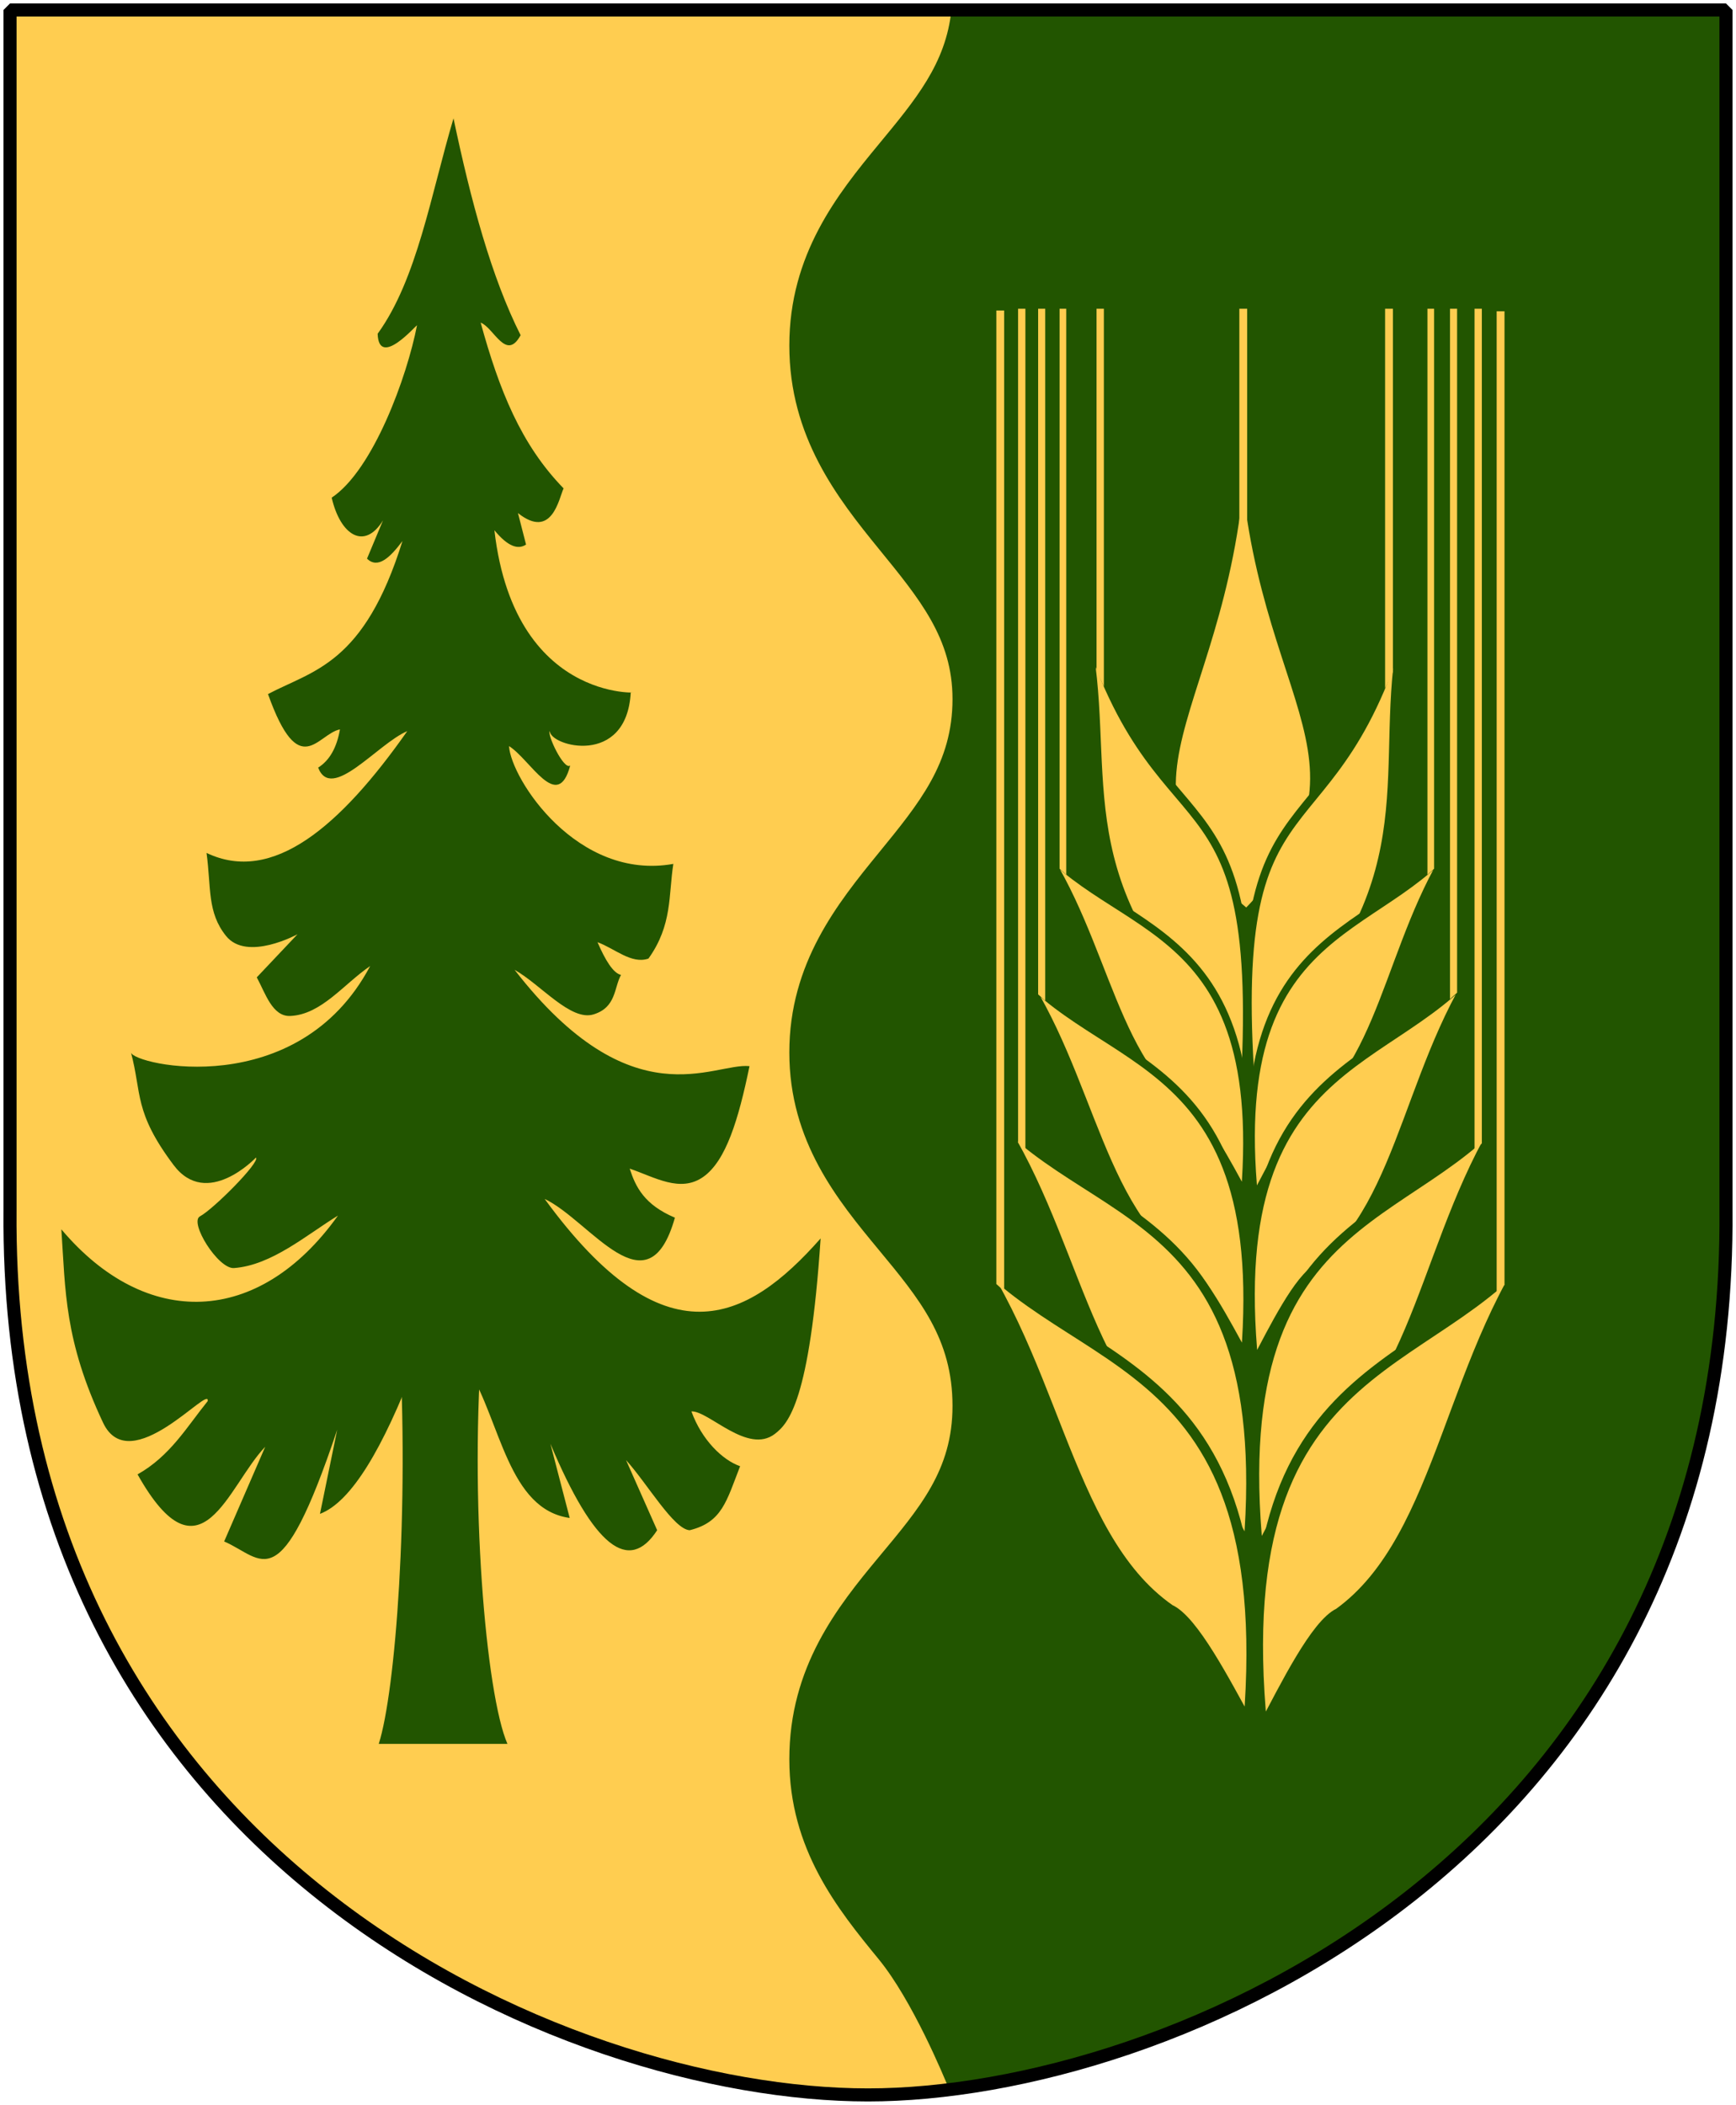
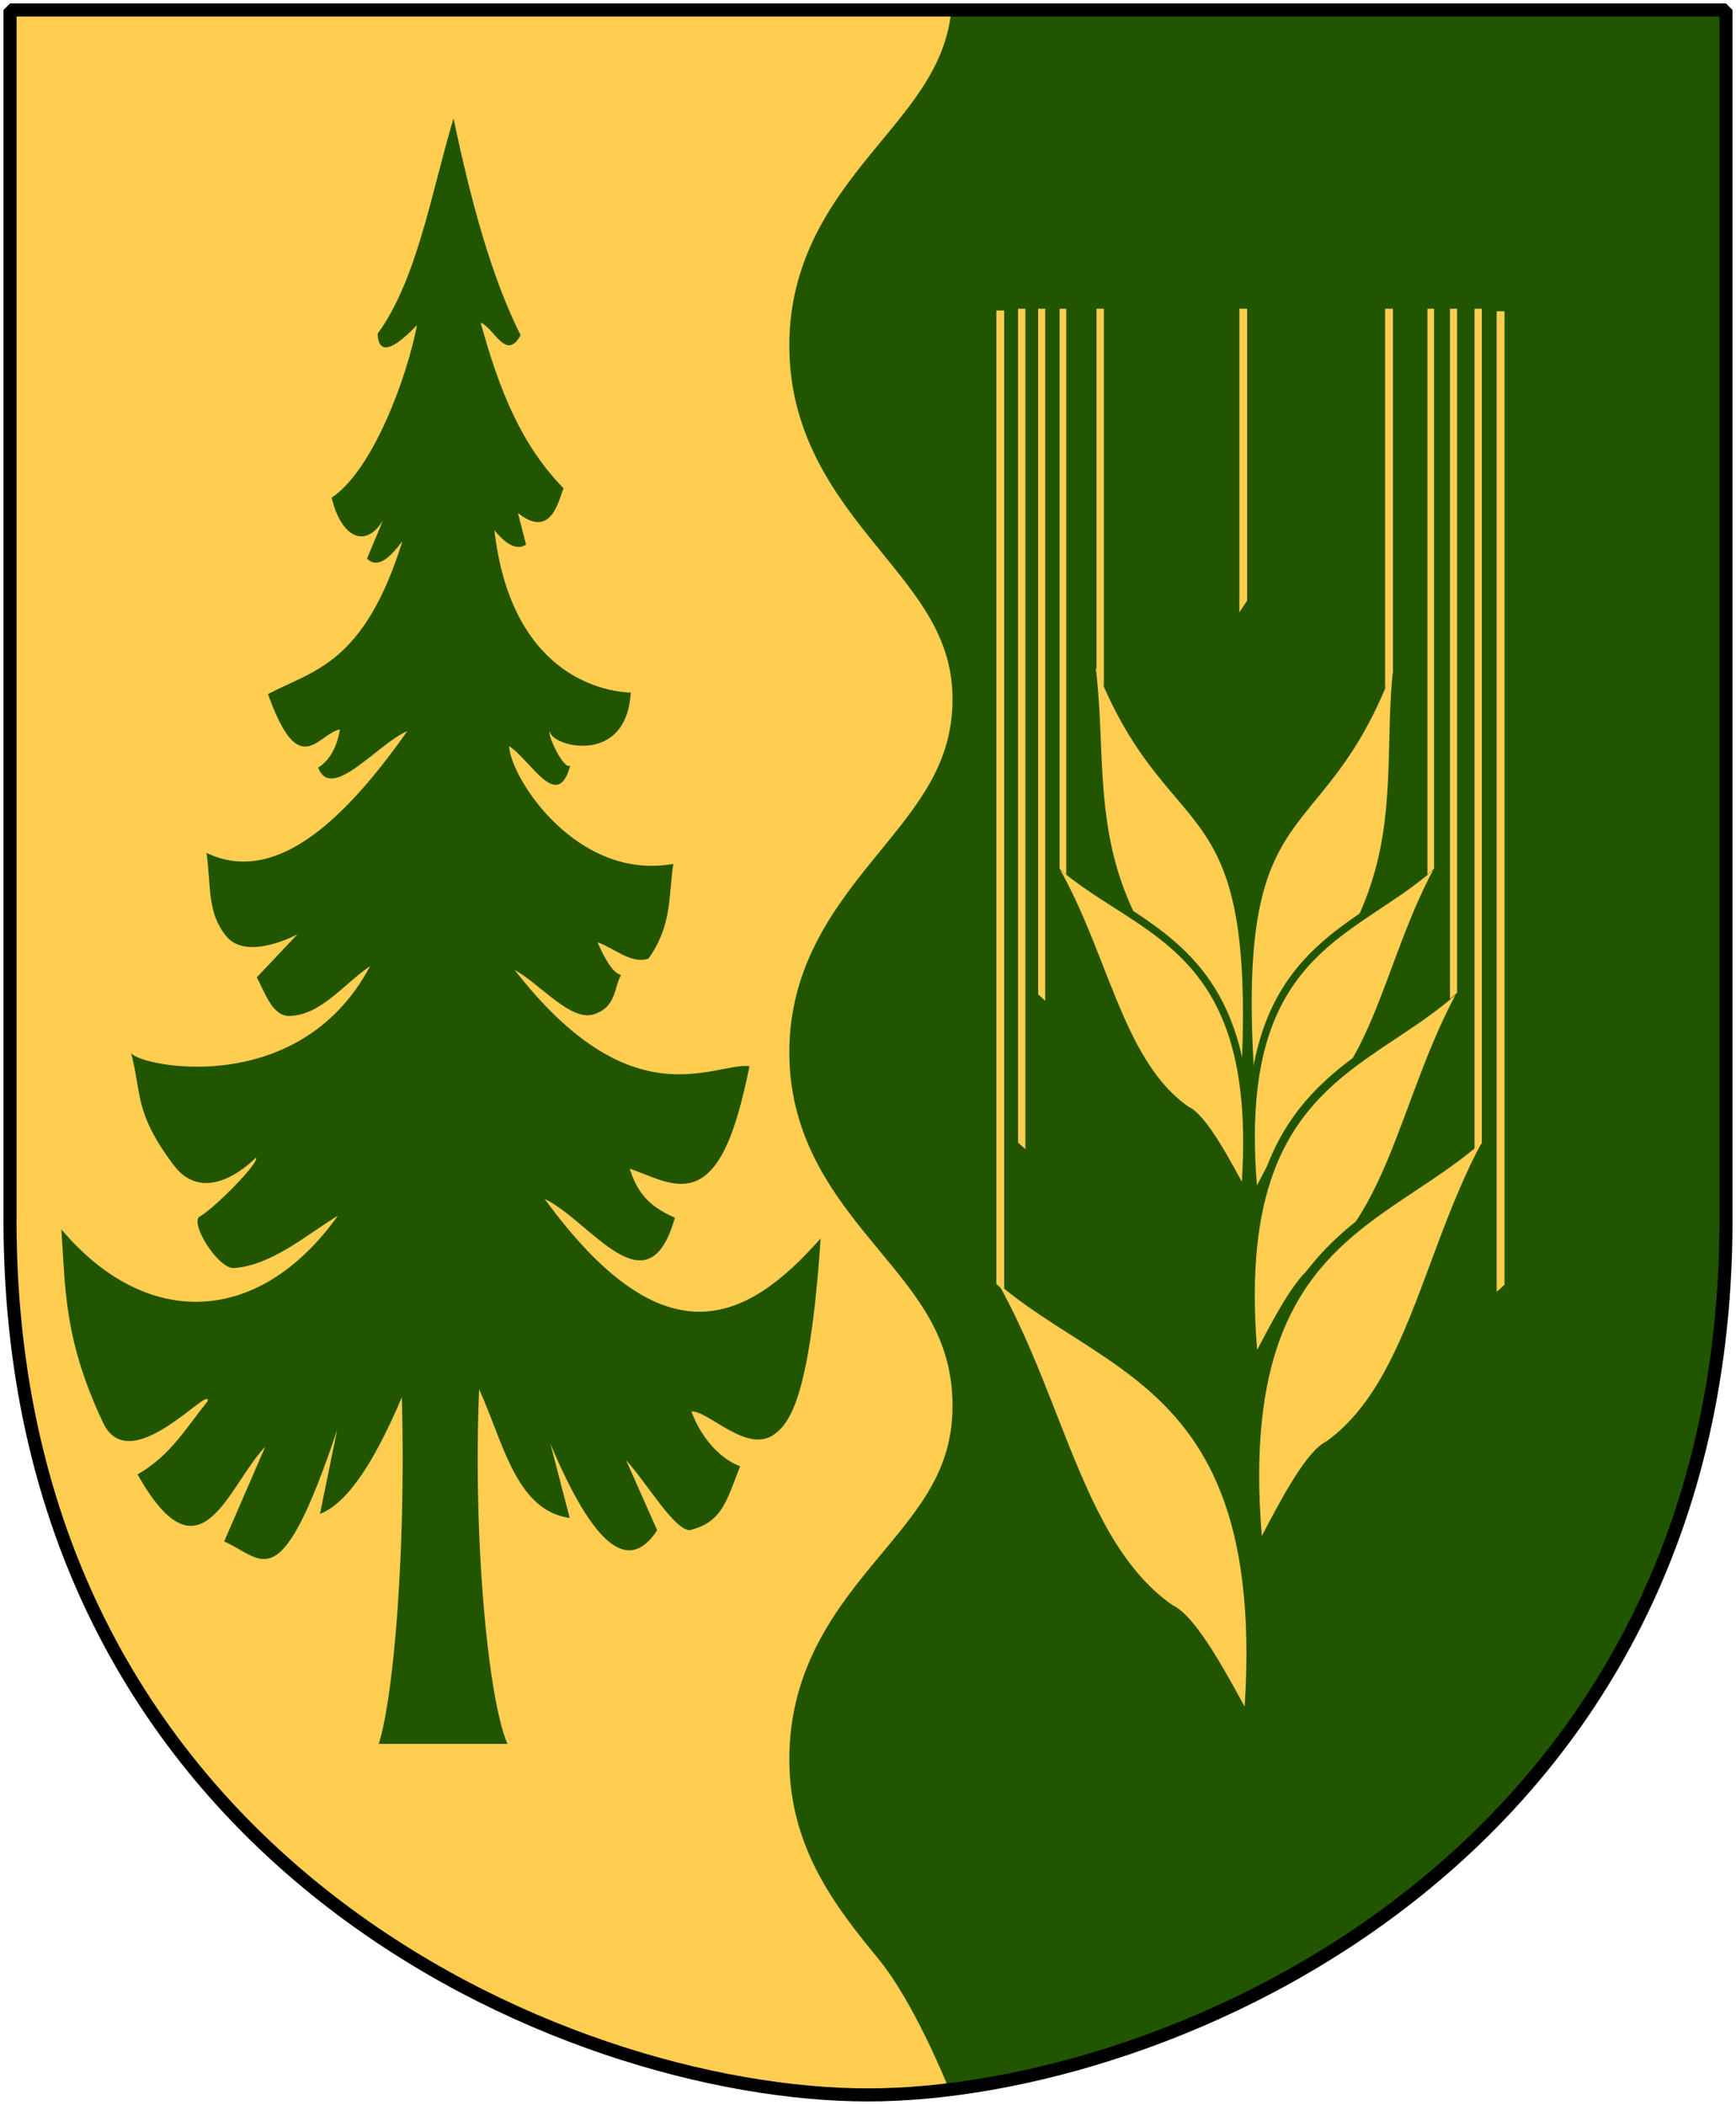
<svg xmlns="http://www.w3.org/2000/svg" xmlns:xlink="http://www.w3.org/1999/xlink" version="1.0" width="251" height="304.2" id="svg4166">
  <defs id="defs4168" />
  <path d="M 249.551,1.44 L 125.5,1.44 L 1.45,1.44 L 1.45,174.936 C 0.682,268.657 81.739,302.756 125.5,302.756 C 168.494,302.756 250.318,268.657 249.551,174.936 L 249.551,1.44 z " style="fill:#ffcd50" id="Shield" />
  <path d="M 137.562,1.438 C 136.763,9.209 132.373,14.409 127.031,20.875 C 121.117,28.034 114.125,36.743 114.125,49.938 C 114.125,63.138 121.103,72 127.031,79.281 C 132.96,86.563 137.719,92.259 137.719,101.031 C 137.719,110.269 132.935,116.049 127.031,123.281 C 121.128,130.513 114.125,139.17 114.125,152.094 C 114.125,165 121.144,173.484 127.031,180.594 C 132.919,187.704 137.719,193.453 137.719,203.188 C 137.719,212.463 132.952,217.945 127.031,225.062 C 121.11,232.18 114.125,240.891 114.125,254.25 C 114.125,267.267 121.125,275.926 127.031,283.125 C 131.907,289.068 136.464,300.056 137.25,302 C 181.826,296.533 250.265,260.701 249.562,174.938 L 249.562,1.438 L 137.562,1.438 z " style="fill:#225500" id="vagskure-kluven" />
  <g transform="matrix(0.22,0,0,0.408,106.049,57.157)" style="fill:#225500" id="Gran">
    <path d="M -219.865,331.124 C -212.774,395.011 -222.228,459.27 -233.12,477.613 L -148.546,477.613 C -162.61,460.351 -173.952,390.55 -164.799,331.613" id="path2884" />
    <path d="M -183.994,-98.169 C -198.779,-71.398 -207.877,-41.186 -233.848,-21.87 C -233.121,-9.233 -207.76,-25.475 -207.991,-24.83 C -214.504,-6.677 -236.786,26.404 -264.058,36.186 C -258.324,49.601 -242.448,54.89 -230.325,44.226 L -240.846,57.803 C -233.625,61.532 -225.656,57.366 -217.53,51.541 C -242.782,95.266 -276.098,97.274 -305.909,105.758 C -285.301,136.956 -273.355,119.838 -258.621,118.269 C -260.691,124.688 -265.396,129.251 -272.953,131.809 C -264.202,144.118 -234.05,123.419 -214.377,118.883 C -258.406,152.661 -302.922,173.22 -346.305,162.023 C -343.19,174.375 -345.966,183.07 -333.481,191.438 C -319.753,200.639 -286.507,190.831 -286.507,190.831 L -313.287,206.1 C -307.613,211.733 -303.049,220.093 -291.171,219.775 C -270.78,219.229 -256.397,208.609 -238.767,202.091 C -286.234,250.389 -394.398,237.136 -395.986,232.691 C -388.747,247.23 -394.203,253.737 -367.958,272.576 C -346.03,288.317 -313.835,269.942 -313.844,269.945 C -310.883,271.507 -341.866,288.244 -350.602,290.747 C -357.906,292.839 -338.651,309.495 -328.245,309.074 C -303.403,308.069 -280.595,297.322 -259.935,290.491 C -311.899,329.753 -386.075,330.922 -441.717,295.354 C -438.993,317.034 -439.835,334.625 -414.33,363.819 C -396.564,384.154 -343.389,349.873 -345.577,356.225 C -359.35,365.424 -370.208,375.649 -391.638,382.156 C -350.06,421.999 -332.386,386.17 -307.749,372.384 L -334.723,405.916 C -308.958,411.904 -298.342,427.309 -260.438,366.359 L -271.756,396.143 C -250.955,391.902 -230.154,372.635 -209.354,343.323 L -191.64,358.396 L -173.926,345.132 C -153.04,363.579 -147.971,394.543 -107.63,397.591 L -120.32,371.298 C -91.655,407.997 -68.761,417.347 -50.15,401.934 L -70.608,377.089 C -56.667,385.391 -39.265,401.628 -28.785,401.934 C -7.511,399.102 -4.634,391.726 4.363,379.26 C -7.253,377.086 -20.907,369.9 -27.635,359.844 C -16.264,359.587 9.347,375.232 27.222,367.806 C 35.945,364.183 50.109,356.436 57.283,298.571 C 8.538,328.371 -45.468,342.689 -124.093,284.583 C -93.921,292.327 -56.295,325.24 -38.489,291.226 C -58.623,286.634 -64.295,280.347 -68.207,273.853 C -51.751,276.869 -34.982,282.543 -19.808,276.759 C -4.935,271.09 3.295,256.514 10.537,237.554 C -13.159,236.19 -66.682,257.107 -143.865,203.426 C -126.566,208.696 -107.011,221.706 -91.974,219.223 C -76.99,216.749 -78.54,209.775 -73.917,205.235 C -79.062,204.61 -84.206,200.052 -89.351,193.654 C -78.187,195.815 -67.024,201.562 -55.86,199.444 C -40.035,187.537 -42.752,176.934 -39.518,165.913 C -102.683,171.999 -146.201,135.822 -147.517,124.184 C -133.457,128.925 -115.615,147.919 -107.287,131.061 C -111.395,132.919 -122.824,119.86 -120.663,118.883 C -120.663,124.166 -70.296,131.679 -67.521,105.257 C -51.707,104.564 -143.386,112.026 -157.12,47.731 C -148.227,53.555 -141.557,54.688 -136.319,52.798 L -141.64,41.642 C -119.202,51.264 -114.701,36.397 -111.649,32.901 C -139.671,17.389 -153.932,-1.895 -166.152,-25.815 C -157.422,-24.012 -149.443,-11.898 -139.891,-21.358 C -159.046,-41.87 -172.561,-68.829 -183.994,-98.169 z " id="path2886" />
  </g>
  <g transform="matrix(1.133,0,0,1.183,-21.748,-14.067)" id="Kornax">
-     <path d="M 177.79,62.179 C 177.758,98.153 157.022,106.555 178.27,123.497 C 197.901,104.153 178.078,97.205 177.79,62.179 z " style="fill:#ffcd50;fill-opacity:1;fill-rule:evenodd;stroke:#225500;stroke-width:1.101;stroke-linecap:butt;stroke-linejoin:miter;stroke-miterlimit:4;stroke-dasharray:none;stroke-opacity:1;display:inline" id="top-korn" />
    <path d="M 177.35,46.92 L 178.35,46.92 L 178.35,85.254 L 177.35,86.703 L 177.35,46.92 z " style="opacity:1;fill:#ffcd50;fill-opacity:1;fill-rule:evenodd;stroke:none;stroke-width:1.3;stroke-linecap:butt;stroke-miterlimit:4;stroke-opacity:1" id="path4858" />
    <path d="M 199.016,85.729 C 189.733,119.071 175.331,103.11 179,146.693 C 182.525,144.661 183.759,136.283 186.155,134.201 C 202.049,115.988 194.069,102.748 199.016,85.729 z " style="fill:#ffcd50;fill-opacity:1;fill-rule:evenodd;stroke:#225500;stroke-width:1.03;stroke-linecap:butt;stroke-linejoin:miter;stroke-miterlimit:4;stroke-dasharray:none;stroke-opacity:1;display:inline" id="path10777" />
    <path d="M 195.95,40.861 L 196.95,40.861 L 196.95,93.974 L 195.95,95.983 L 195.95,40.861 z " style="fill:#ffcd50;fill-opacity:1;fill-rule:evenodd;stroke:none;stroke-width:1.3;stroke-linecap:butt;stroke-miterlimit:4;stroke-opacity:1" id="path4854" />
    <path d="M 156.834,85.594 C 166.718,118.763 180.829,102.544 177.95,146.186 C 174.388,144.219 173.003,135.864 170.57,133.826 C 154.349,115.904 162.089,102.521 156.834,85.594 z " style="fill:#ffcd50;fill-opacity:1;fill-rule:evenodd;stroke:#225500;stroke-width:1.03;stroke-linecap:butt;stroke-linejoin:miter;stroke-miterlimit:4;stroke-dasharray:none;stroke-opacity:1;display:inline" id="path10793" />
    <use transform="matrix(-0.935,0,0,0.935,343.276,6.001)" id="use4856" x="0" y="0" width="251" height="304.2" xlink:href="#path4854" />
    <path d="M 206.528,112.505 C 197.398,126.799 175.608,122.751 179.274,158.26 C 181.383,154.448 184.274,148.825 186.472,147.829 C 196.443,140.922 196.862,123.945 206.528,112.505 z " style="fill:#ffcd50;fill-opacity:1;fill-rule:evenodd;stroke:#225500;stroke-width:0.936;stroke-linecap:butt;stroke-linejoin:miter;stroke-miterlimit:4;stroke-dasharray:none;stroke-opacity:1;display:inline" id="path10779" />
    <use transform="matrix(0.85,0,0,0.85,22.694,-25.502)" id="use1901" x="0" y="0" width="251" height="304.2" xlink:href="#rect2188" />
    <path d="M 149.945,112.548 C 159.332,126.675 181.045,122.233 178.022,157.803 C 175.845,154.03 172.853,148.459 170.637,147.504 C 160.542,140.778 159.816,123.811 149.945,112.548 z " style="fill:#ffcd50;fill-opacity:1;fill-rule:evenodd;stroke:#225500;stroke-width:0.936;stroke-linecap:butt;stroke-linejoin:miter;stroke-miterlimit:4;stroke-dasharray:none;stroke-opacity:1;display:inline" id="path10795" />
    <use transform="matrix(0.85,0,0,0.85,30.022,-25.417)" id="use1904" x="0" y="0" width="251" height="304.2" xlink:href="#use4852" />
    <path d="M 209.942,127.045 C 199.663,143.138 175.132,138.58 179.259,178.556 C 181.633,174.265 184.888,167.934 187.362,166.813 C 198.588,159.037 199.06,139.924 209.942,127.045 z " style="fill:#ffcd50;fill-opacity:1;fill-rule:evenodd;stroke:#225500;stroke-width:1.054;stroke-linecap:butt;stroke-linejoin:miter;stroke-miterlimit:4;stroke-dasharray:none;stroke-opacity:1;display:inline" id="path10781" />
    <use transform="matrix(0.904,0,0,0.904,14.225,-19.48)" id="use1897" x="0" y="0" width="251" height="304.2" xlink:href="#rect2188" />
-     <path d="M 146.973,127.51 C 157.37,143.155 181.417,138.236 178.069,177.629 C 175.658,173.451 172.344,167.281 169.89,166.223 C 158.71,158.774 157.906,139.984 146.973,127.51 z " style="fill:#ffcd50;fill-opacity:1;fill-rule:evenodd;stroke:#225500;stroke-width:1.037;stroke-linecap:butt;stroke-linejoin:miter;stroke-miterlimit:4;stroke-dasharray:none;stroke-opacity:1;display:inline" id="path10797" />
    <use transform="matrix(0.904,0,0,0.904,19.384,-19.181)" id="use1899" x="0" y="0" width="251" height="304.2" xlink:href="#use4852" />
    <path d="M 213.848,144.339 C 202.447,162.19 175.236,157.134 179.814,201.477 C 182.447,196.717 186.058,189.694 188.802,188.451 C 201.254,179.826 201.778,158.625 213.848,144.339 z " style="fill:#ffcd50;fill-opacity:1;fill-rule:evenodd;stroke:#225500;stroke-width:1.169;stroke-linecap:butt;stroke-linejoin:miter;stroke-miterlimit:4;stroke-dasharray:none;stroke-opacity:1;display:inline" id="path10783" />
    <use transform="matrix(0.932,0,0,0.932,11.469,-5.794)" id="use1893" x="0" y="0" width="251" height="304.2" xlink:href="#rect2188" />
-     <path d="M 143.392,144.391 C 155.115,162.033 182.23,156.486 178.455,200.904 C 175.736,196.193 171.999,189.236 169.233,188.043 C 156.627,179.644 155.719,158.457 143.392,144.391 z " style="fill:#ffcd50;fill-opacity:1;fill-rule:evenodd;stroke:#225500;stroke-width:1.169;stroke-linecap:butt;stroke-linejoin:miter;stroke-miterlimit:4;stroke-dasharray:none;stroke-opacity:1;display:inline" id="path10799" />
    <use transform="matrix(0.932,0,0,0.932,12.728,-5.801)" id="use1895" x="0" y="0" width="251" height="304.2" xlink:href="#use4852" />
-     <path d="M 217.214,161.117 C 204.846,180.48 175.331,174.996 180.296,223.096 C 183.152,217.933 187.069,210.315 190.046,208.966 C 203.553,199.61 204.121,176.613 217.214,161.117 z " style="fill:#ffcd50;fill-opacity:1;fill-rule:evenodd;stroke:#225500;stroke-width:1.268;stroke-linecap:butt;stroke-linejoin:miter;stroke-miterlimit:4;stroke-dasharray:none;stroke-opacity:1;display:inline" id="path10785" />
    <path d="M 210.189,49.919 L 211.189,49.919 L 211.189,168.847 L 210.189,169.711 L 210.189,49.919 z " style="fill:#ffcd50;fill-opacity:1;fill-rule:evenodd;stroke:none;stroke-width:1.3;stroke-linecap:butt;stroke-miterlimit:4;stroke-opacity:1" id="rect2188" />
    <path d="M 140.468,161.176 C 153.185,180.312 182.596,174.295 178.502,222.477 C 175.553,217.366 171.499,209.82 168.498,208.526 C 154.824,199.416 153.84,176.433 140.468,161.176 z " style="fill:#ffcd50;fill-opacity:1;fill-rule:evenodd;stroke:#225500;stroke-width:1.268;stroke-linecap:butt;stroke-linejoin:miter;stroke-miterlimit:4;stroke-dasharray:none;stroke-opacity:1;display:inline" id="path10801" />
    <use transform="matrix(-1,0,0,1,357.528,-0.1)" id="use4852" x="0" y="0" width="251" height="304.2" xlink:href="#rect2188" />
    <path d="M 149.407,16.391 L 223.557,16.391 L 223.557,49.605 L 137.298,49.605 L 149.407,16.391 z " style="fill:#225500;fill-opacity:1;fill-rule:nonzero;stroke:none;stroke-width:1;stroke-linecap:round;stroke-linejoin:miter;stroke-miterlimit:4;stroke-opacity:1" id="rect2844" />
  </g>
  <path d="M 249.551,1.44 L 125.5,1.44 L 1.45,1.44 L 1.45,174.936 C 0.682,268.657 81.739,302.756 125.5,302.756 C 168.494,302.756 250.318,268.657 249.551,174.936 L 249.551,1.44 z " style="fill:none;fill-opacity:0;stroke:#000000;stroke-width:1.888;stroke-linecap:round;stroke-linejoin:bevel" id="Frame" />
</svg>